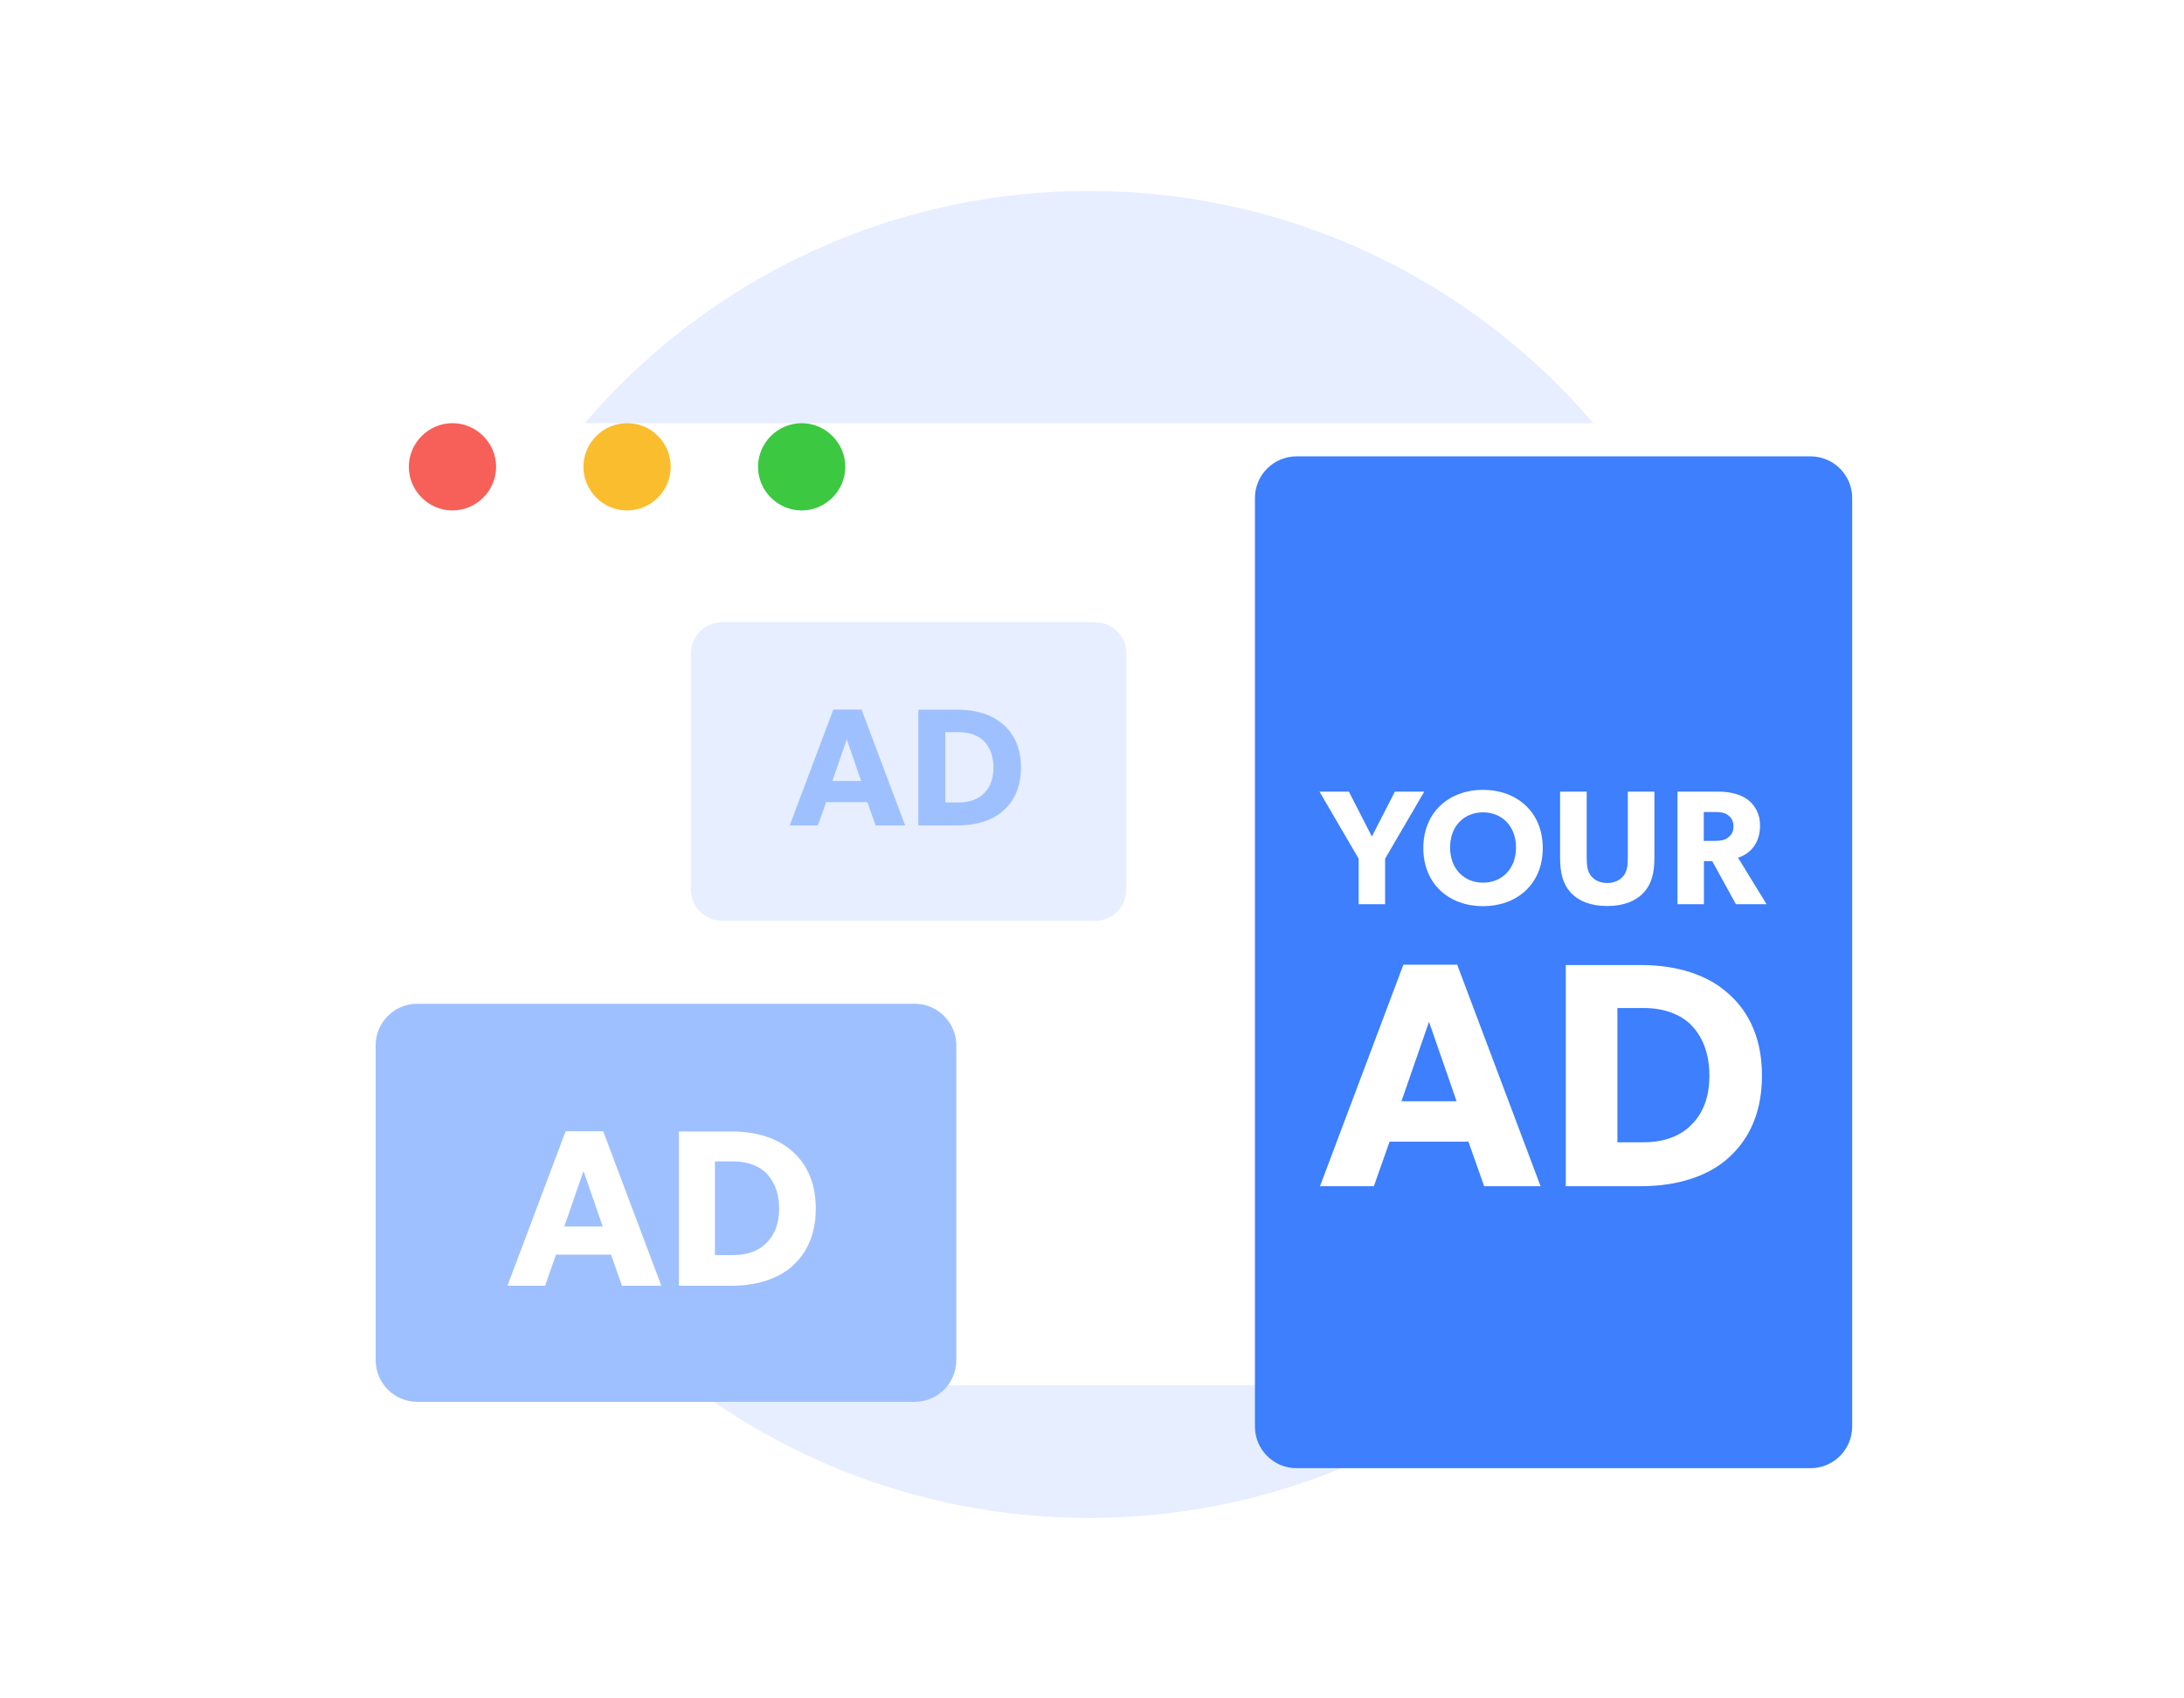
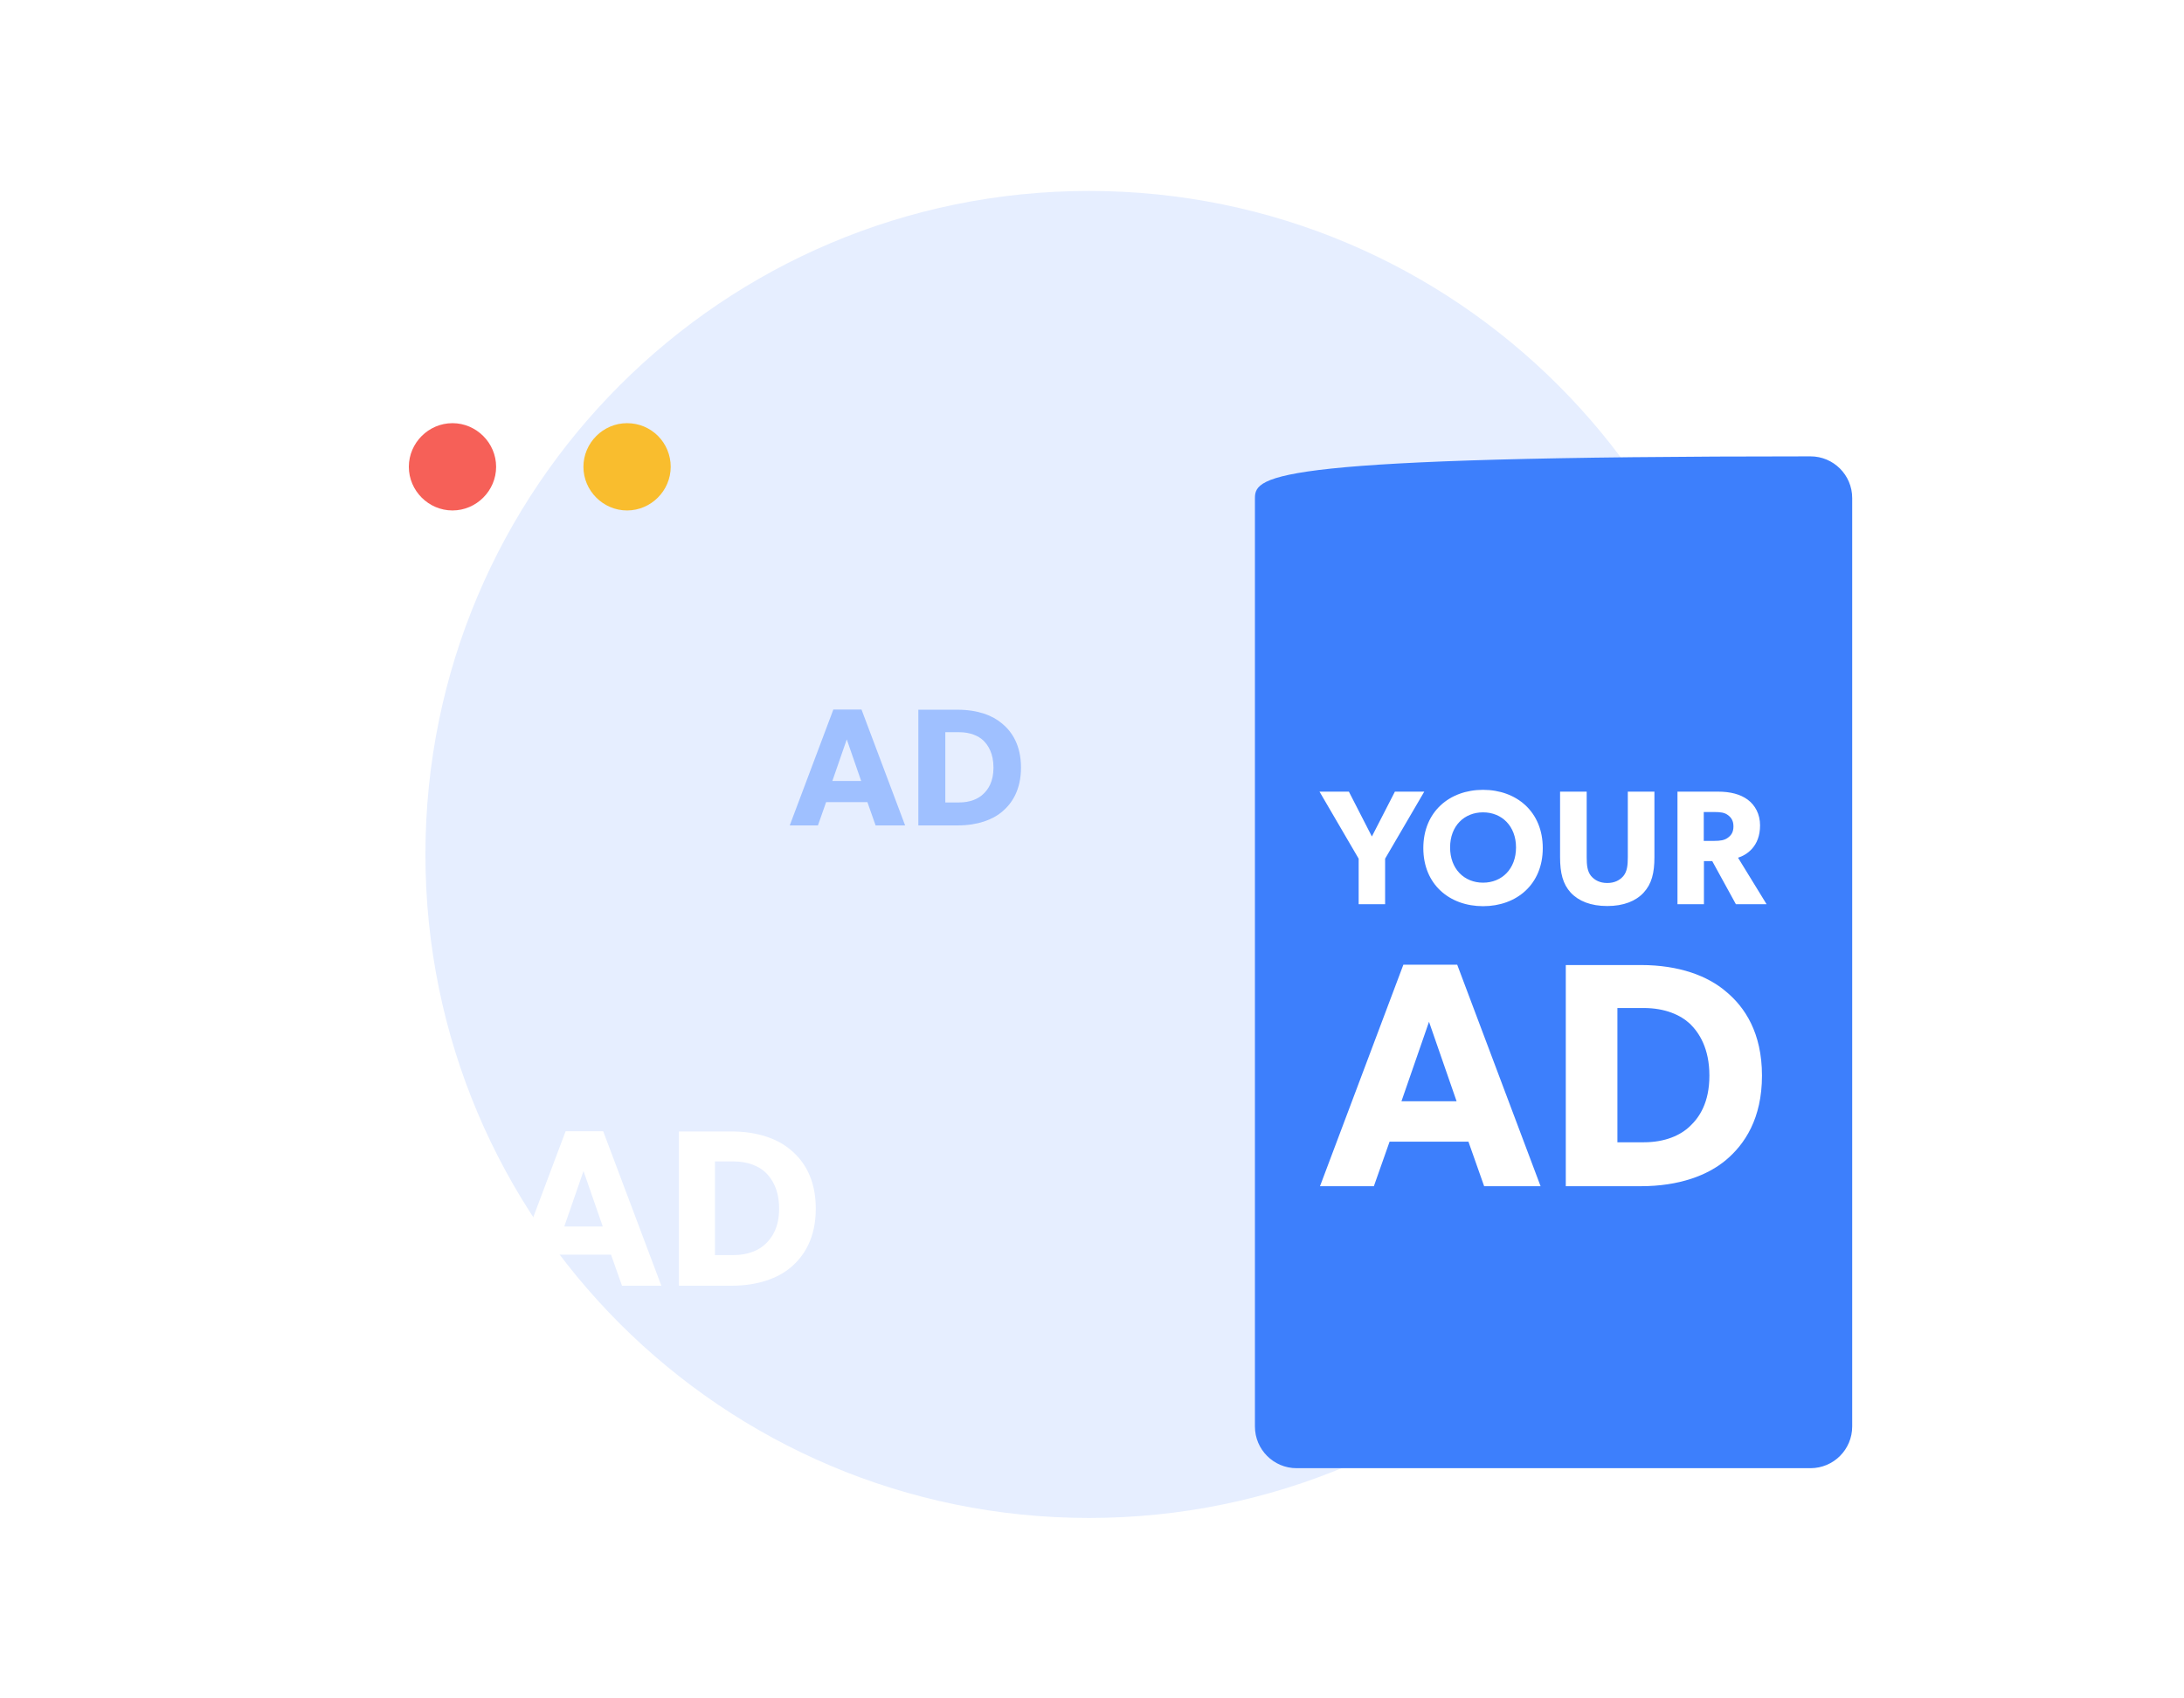
<svg xmlns="http://www.w3.org/2000/svg" width="81" height="63" viewBox="0 0 81 63" fill="none">
  <g clip-path="url(#clip0_1_983)">
    <path d="M40.39 56.307C53.983 56.307 65.002 45.288 65.002 31.695C65.002 18.102 53.983 7.083 40.39 7.083C26.797 7.083 15.778 18.102 15.778 31.695C15.778 45.288 26.797 56.307 40.39 56.307Z" fill="#E6EEFF" />
    <g filter="url(#filter0_dd_1_983)">
-       <path d="M14.092 12.006H66.688C69.153 12.006 71.155 13.906 71.155 16.248V43.451C71.155 45.792 69.153 47.693 66.688 47.693H14.092C11.627 47.693 9.625 45.792 9.625 43.451V16.248C9.625 13.906 11.627 12.006 14.092 12.006Z" fill="white" />
-     </g>
-     <path d="M67.147 16.928H48.089C47.235 16.928 46.543 17.62 46.543 18.474V52.915C46.543 53.769 47.235 54.461 48.089 54.461H67.147C68.001 54.461 68.694 53.769 68.694 52.915V18.474C68.694 17.62 68.001 16.928 67.147 16.928Z" fill="#3D7FFC" />
-     <path d="M33.921 37.233H15.479C14.624 37.233 13.932 37.925 13.932 38.779V50.454C13.932 51.308 14.624 52 15.479 52H33.921C34.775 52 35.468 51.308 35.468 50.454V38.779C35.468 37.925 34.775 37.233 33.921 37.233Z" fill="#9FC0FF" />
+       </g>
+     <path d="M67.147 16.928C47.235 16.928 46.543 17.62 46.543 18.474V52.915C46.543 53.769 47.235 54.461 48.089 54.461H67.147C68.001 54.461 68.694 53.769 68.694 52.915V18.474C68.694 17.62 68.001 16.928 67.147 16.928Z" fill="#3D7FFC" />
    <path d="M40.615 23.081H26.783C26.142 23.081 25.623 23.6 25.623 24.241V32.997C25.623 33.637 26.142 34.157 26.783 34.157H40.615C41.255 34.157 41.775 33.637 41.775 32.997V24.241C41.775 23.6 41.255 23.081 40.615 23.081Z" fill="#E6EEFF" />
    <path d="M24.528 47.693L22.371 41.962H20.978L18.821 47.693H20.215L20.621 46.54H22.662L23.068 47.693H24.528ZM22.355 45.495H20.928L21.641 43.438L22.355 45.495ZM30.256 44.831C30.256 43.72 29.809 43.056 29.328 42.658C28.855 42.252 28.116 41.97 27.121 41.97H25.18V47.693H27.121C28.116 47.693 28.855 47.411 29.328 47.013C29.809 46.606 30.256 45.943 30.256 44.831ZM28.896 44.831C28.896 45.536 28.631 45.918 28.39 46.142C28.15 46.374 27.752 46.557 27.196 46.557H26.516V43.081H27.196C27.752 43.081 28.15 43.264 28.39 43.488C28.631 43.72 28.896 44.127 28.896 44.831Z" fill="white" />
    <path d="M33.569 30.618L31.952 26.32H30.907L29.29 30.618H30.335L30.639 29.754H32.17L32.474 30.618H33.569ZM31.939 28.97H30.87L31.405 27.427L31.939 28.97ZM37.866 28.472C37.866 27.639 37.53 27.141 37.169 26.842C36.815 26.538 36.261 26.326 35.514 26.326H34.059V30.618H35.514C36.261 30.618 36.815 30.407 37.169 30.108C37.53 29.803 37.866 29.306 37.866 28.472ZM36.846 28.472C36.846 29.001 36.647 29.287 36.466 29.455C36.286 29.629 35.987 29.766 35.571 29.766H35.06V27.16H35.571C35.987 27.16 36.286 27.297 36.466 27.464C36.647 27.639 36.846 27.943 36.846 28.472Z" fill="#9FC0FF" />
    <path d="M52.823 29.365H51.734L50.88 31.029L50.027 29.365H48.938L50.39 31.852V33.541H51.371V31.852L52.823 29.365ZM57.218 31.459C57.218 30.109 56.244 29.298 55.003 29.298C53.762 29.298 52.788 30.109 52.788 31.459C52.788 32.809 53.762 33.614 55.003 33.614C56.244 33.614 57.218 32.809 57.218 31.459ZM56.226 31.435C56.226 32.234 55.699 32.742 55.003 32.742C54.307 32.742 53.781 32.234 53.781 31.435C53.781 30.636 54.307 30.133 55.003 30.133C55.699 30.133 56.226 30.642 56.226 31.435ZM61.359 31.798V29.365H60.372V31.798C60.372 32.094 60.348 32.324 60.209 32.494C60.076 32.651 59.882 32.754 59.61 32.754C59.337 32.754 59.144 32.651 59.01 32.494C58.871 32.324 58.847 32.094 58.847 31.798V29.365H57.86V31.798C57.86 32.385 57.963 32.79 58.254 33.111C58.55 33.426 58.998 33.608 59.61 33.608C60.215 33.608 60.669 33.426 60.959 33.111C61.256 32.79 61.359 32.385 61.359 31.798ZM65.519 33.541L64.46 31.816C64.769 31.719 65.277 31.41 65.277 30.617C65.277 30.2 65.095 29.867 64.817 29.661C64.545 29.462 64.181 29.365 63.715 29.365H62.214V33.541H63.195V31.943H63.504L64.381 33.541H65.519ZM64.29 30.654C64.29 30.872 64.206 30.987 64.078 31.078C63.957 31.168 63.8 31.192 63.576 31.192H63.189V30.121H63.576C63.8 30.121 63.957 30.139 64.078 30.23C64.206 30.321 64.29 30.442 64.29 30.654ZM57.137 44.001L54.045 35.785H52.048L48.956 44.001H50.954L51.537 42.348H54.461L55.044 44.001H57.137ZM54.022 40.85H51.977L52.999 37.902L54.022 40.85ZM65.348 39.899C65.348 38.306 64.707 37.355 64.017 36.784C63.339 36.202 62.281 35.797 60.854 35.797H58.072V44.001H60.854C62.281 44.001 63.339 43.597 64.017 43.026C64.707 42.444 65.348 41.492 65.348 39.899ZM63.398 39.899C63.398 40.91 63.018 41.457 62.674 41.778C62.328 42.111 61.758 42.372 60.961 42.372H59.986V37.391H60.961C61.758 37.391 62.328 37.652 62.674 37.973C63.018 38.306 63.398 38.889 63.398 39.899Z" fill="white" />
    <path d="M18.4 17.316C18.4 18.203 17.668 18.935 16.781 18.935C15.894 18.935 15.163 18.203 15.163 17.316C15.163 16.429 15.894 15.697 16.781 15.697C17.668 15.697 18.4 16.429 18.4 17.316Z" fill="#F66058" />
    <path d="M24.875 17.316C24.875 18.203 24.143 18.935 23.256 18.935C22.369 18.935 21.638 18.203 21.638 17.316C21.638 16.429 22.369 15.697 23.256 15.697C24.166 15.697 24.875 16.429 24.875 17.316Z" fill="#F9BD2E" />
-     <path d="M31.35 17.316C31.35 18.203 30.619 18.935 29.732 18.935C28.845 18.935 28.113 18.203 28.113 17.316C28.113 16.429 28.845 15.697 29.732 15.697C30.619 15.697 31.35 16.429 31.35 17.316Z" fill="#3CC840" />
  </g>
  <defs>
    <filter id="filter0_dd_1_983" x="2.241" y="5.853" width="76.297" height="50.455" filterUnits="userSpaceOnUse" color-interpolation-filters="sRGB">
      <feFlood flood-opacity="0" result="BackgroundImageFix" />
      <feColorMatrix in="SourceAlpha" type="matrix" values="0 0 0 0 0 0 0 0 0 0 0 0 0 0 0 0 0 0 127 0" result="hardAlpha" />
      <feOffset dy="2.461" />
      <feGaussianBlur stdDeviation="3.076" />
      <feColorMatrix type="matrix" values="0 0 0 0 0.608 0 0 0 0 0.675 0 0 0 0 0.737 0 0 0 0.35 0" />
      <feBlend mode="normal" in2="BackgroundImageFix" result="effect1_dropShadow_1_983" />
      <feColorMatrix in="SourceAlpha" type="matrix" values="0 0 0 0 0 0 0 0 0 0 0 0 0 0 0 0 0 0 127 0" result="hardAlpha" />
      <feOffset dy="1.231" />
      <feGaussianBlur stdDeviation="3.692" />
      <feColorMatrix type="matrix" values="0 0 0 0 0.896 0 0 0 0 0.93 0 0 0 0 0.996 0 0 0 0.5 0" />
      <feBlend mode="normal" in2="effect1_dropShadow_1_983" result="effect2_dropShadow_1_983" />
      <feBlend mode="normal" in="SourceGraphic" in2="effect2_dropShadow_1_983" result="shape" />
    </filter>
    <clipPath id="clip0_1_983">
      <rect width="80" height="61.53" fill="white" transform="translate(0.39 0.93)" />
    </clipPath>
  </defs>
</svg>